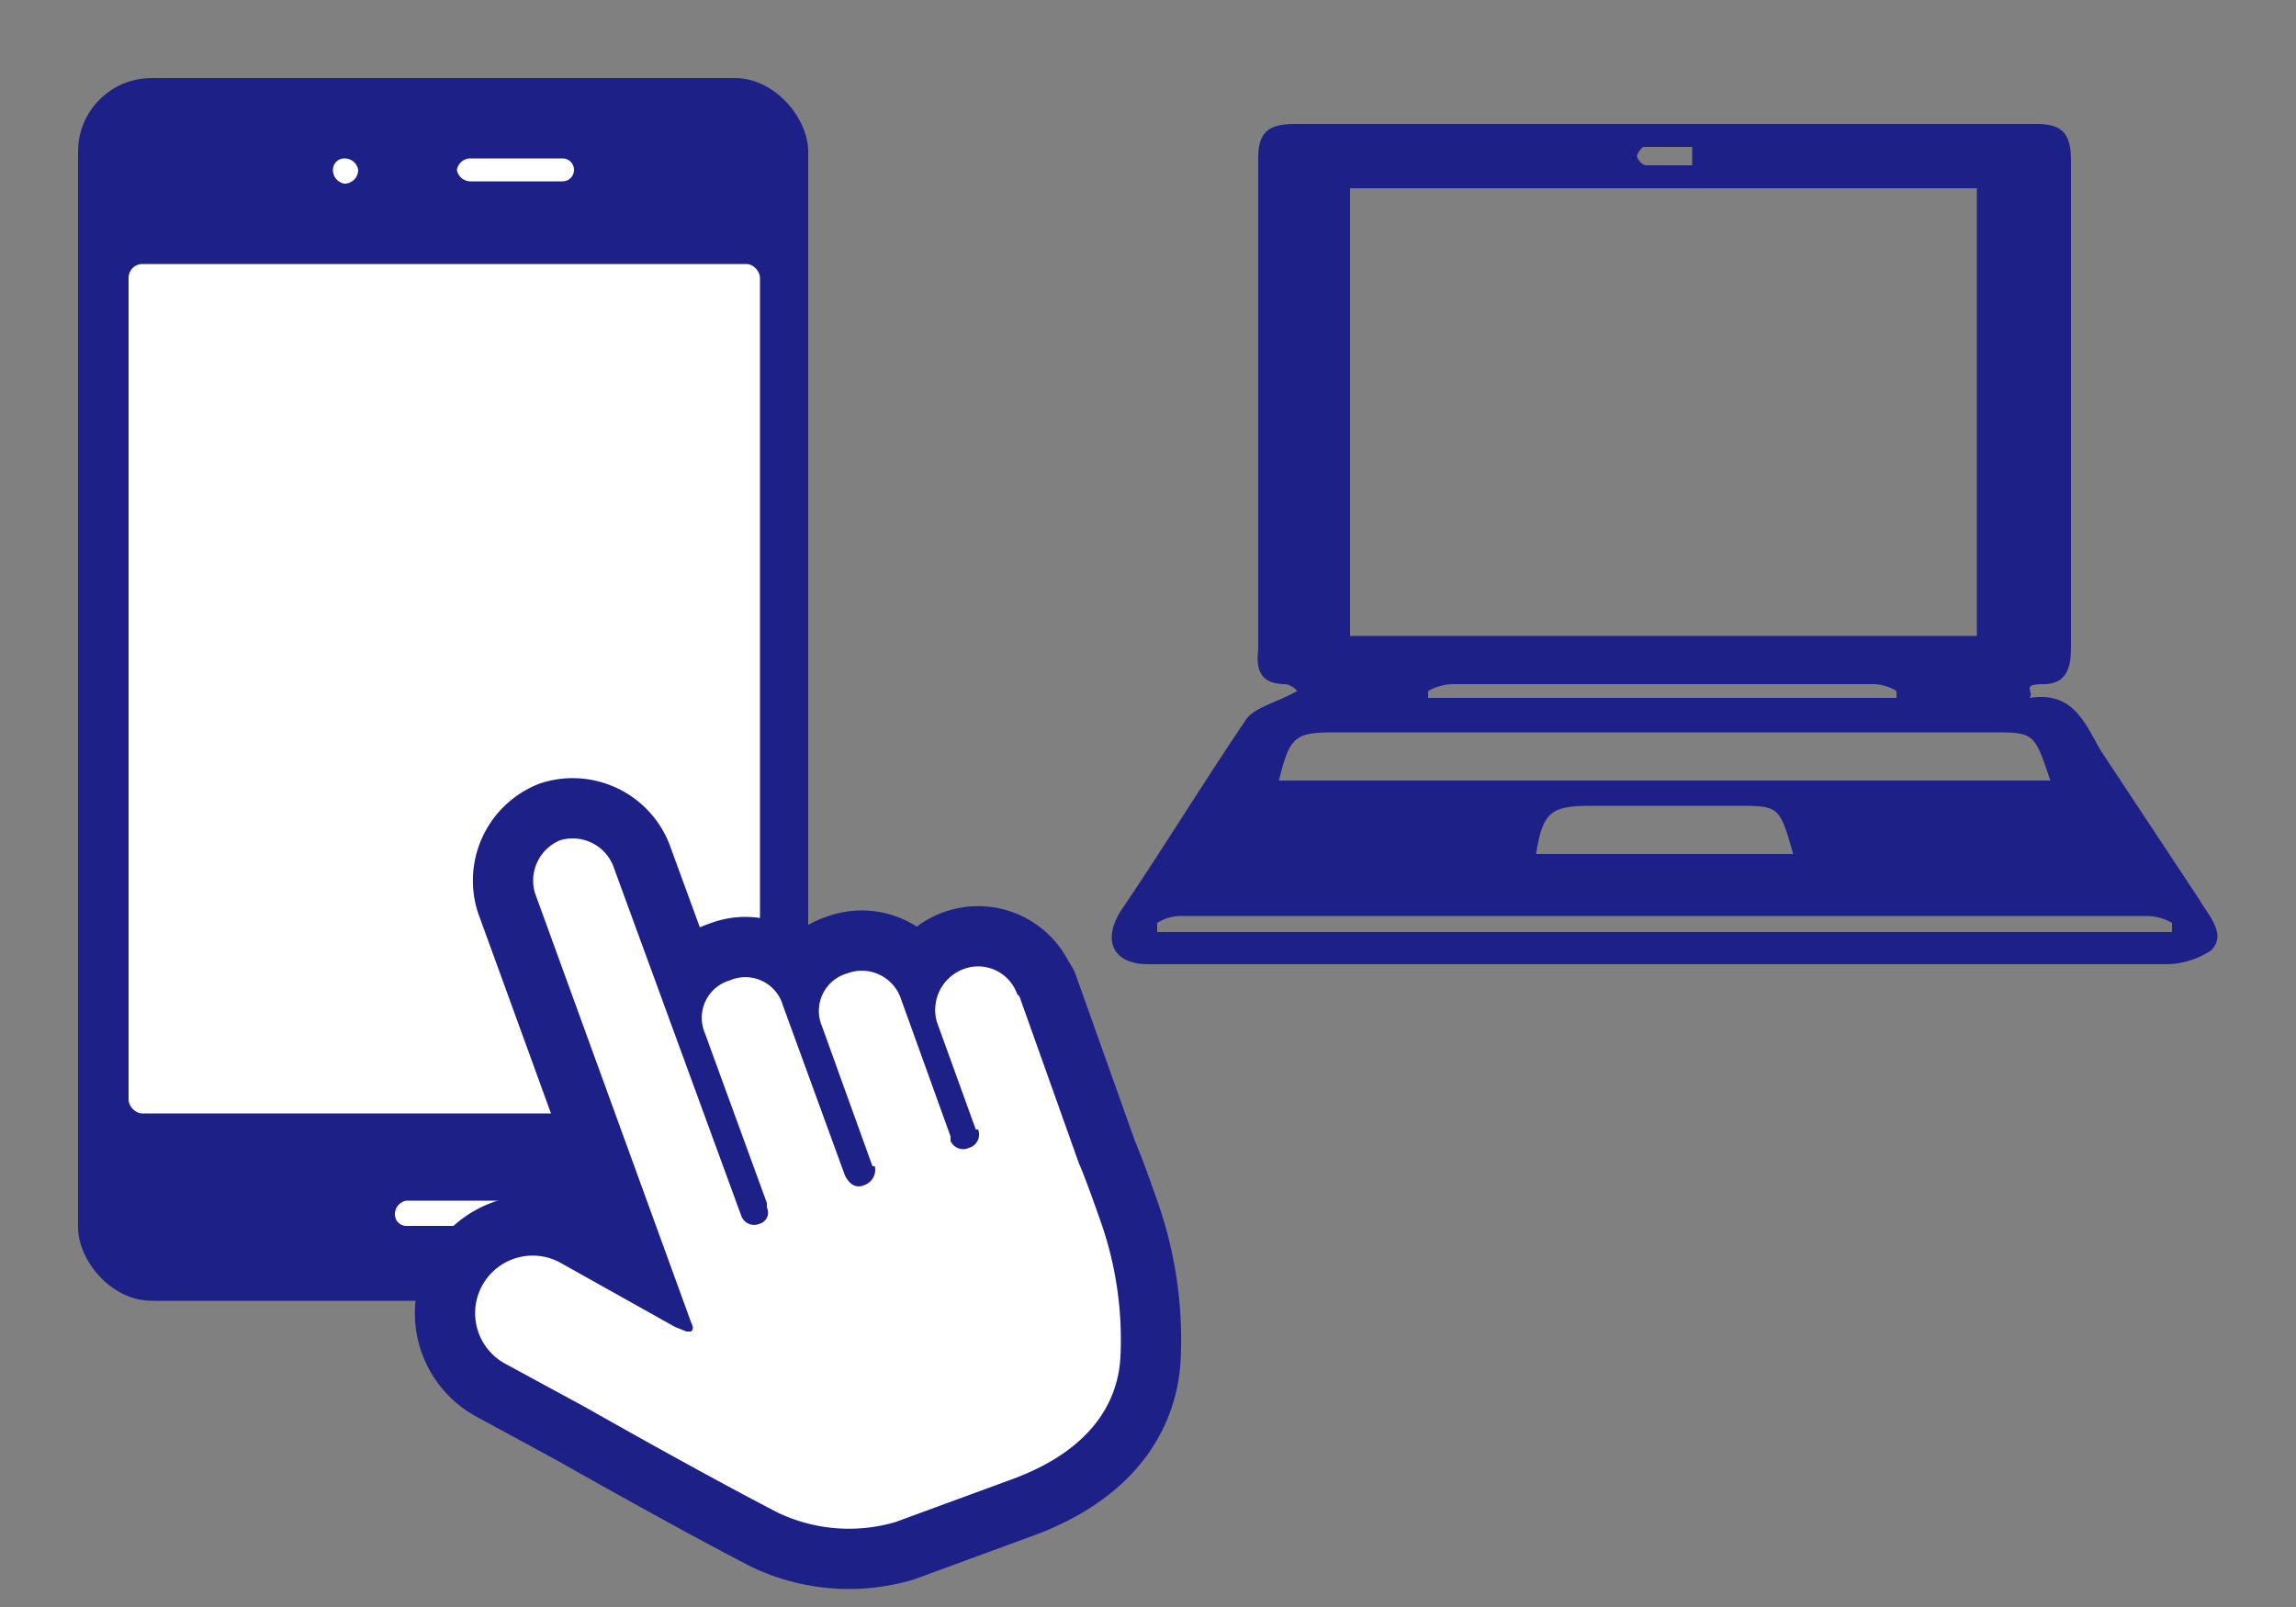
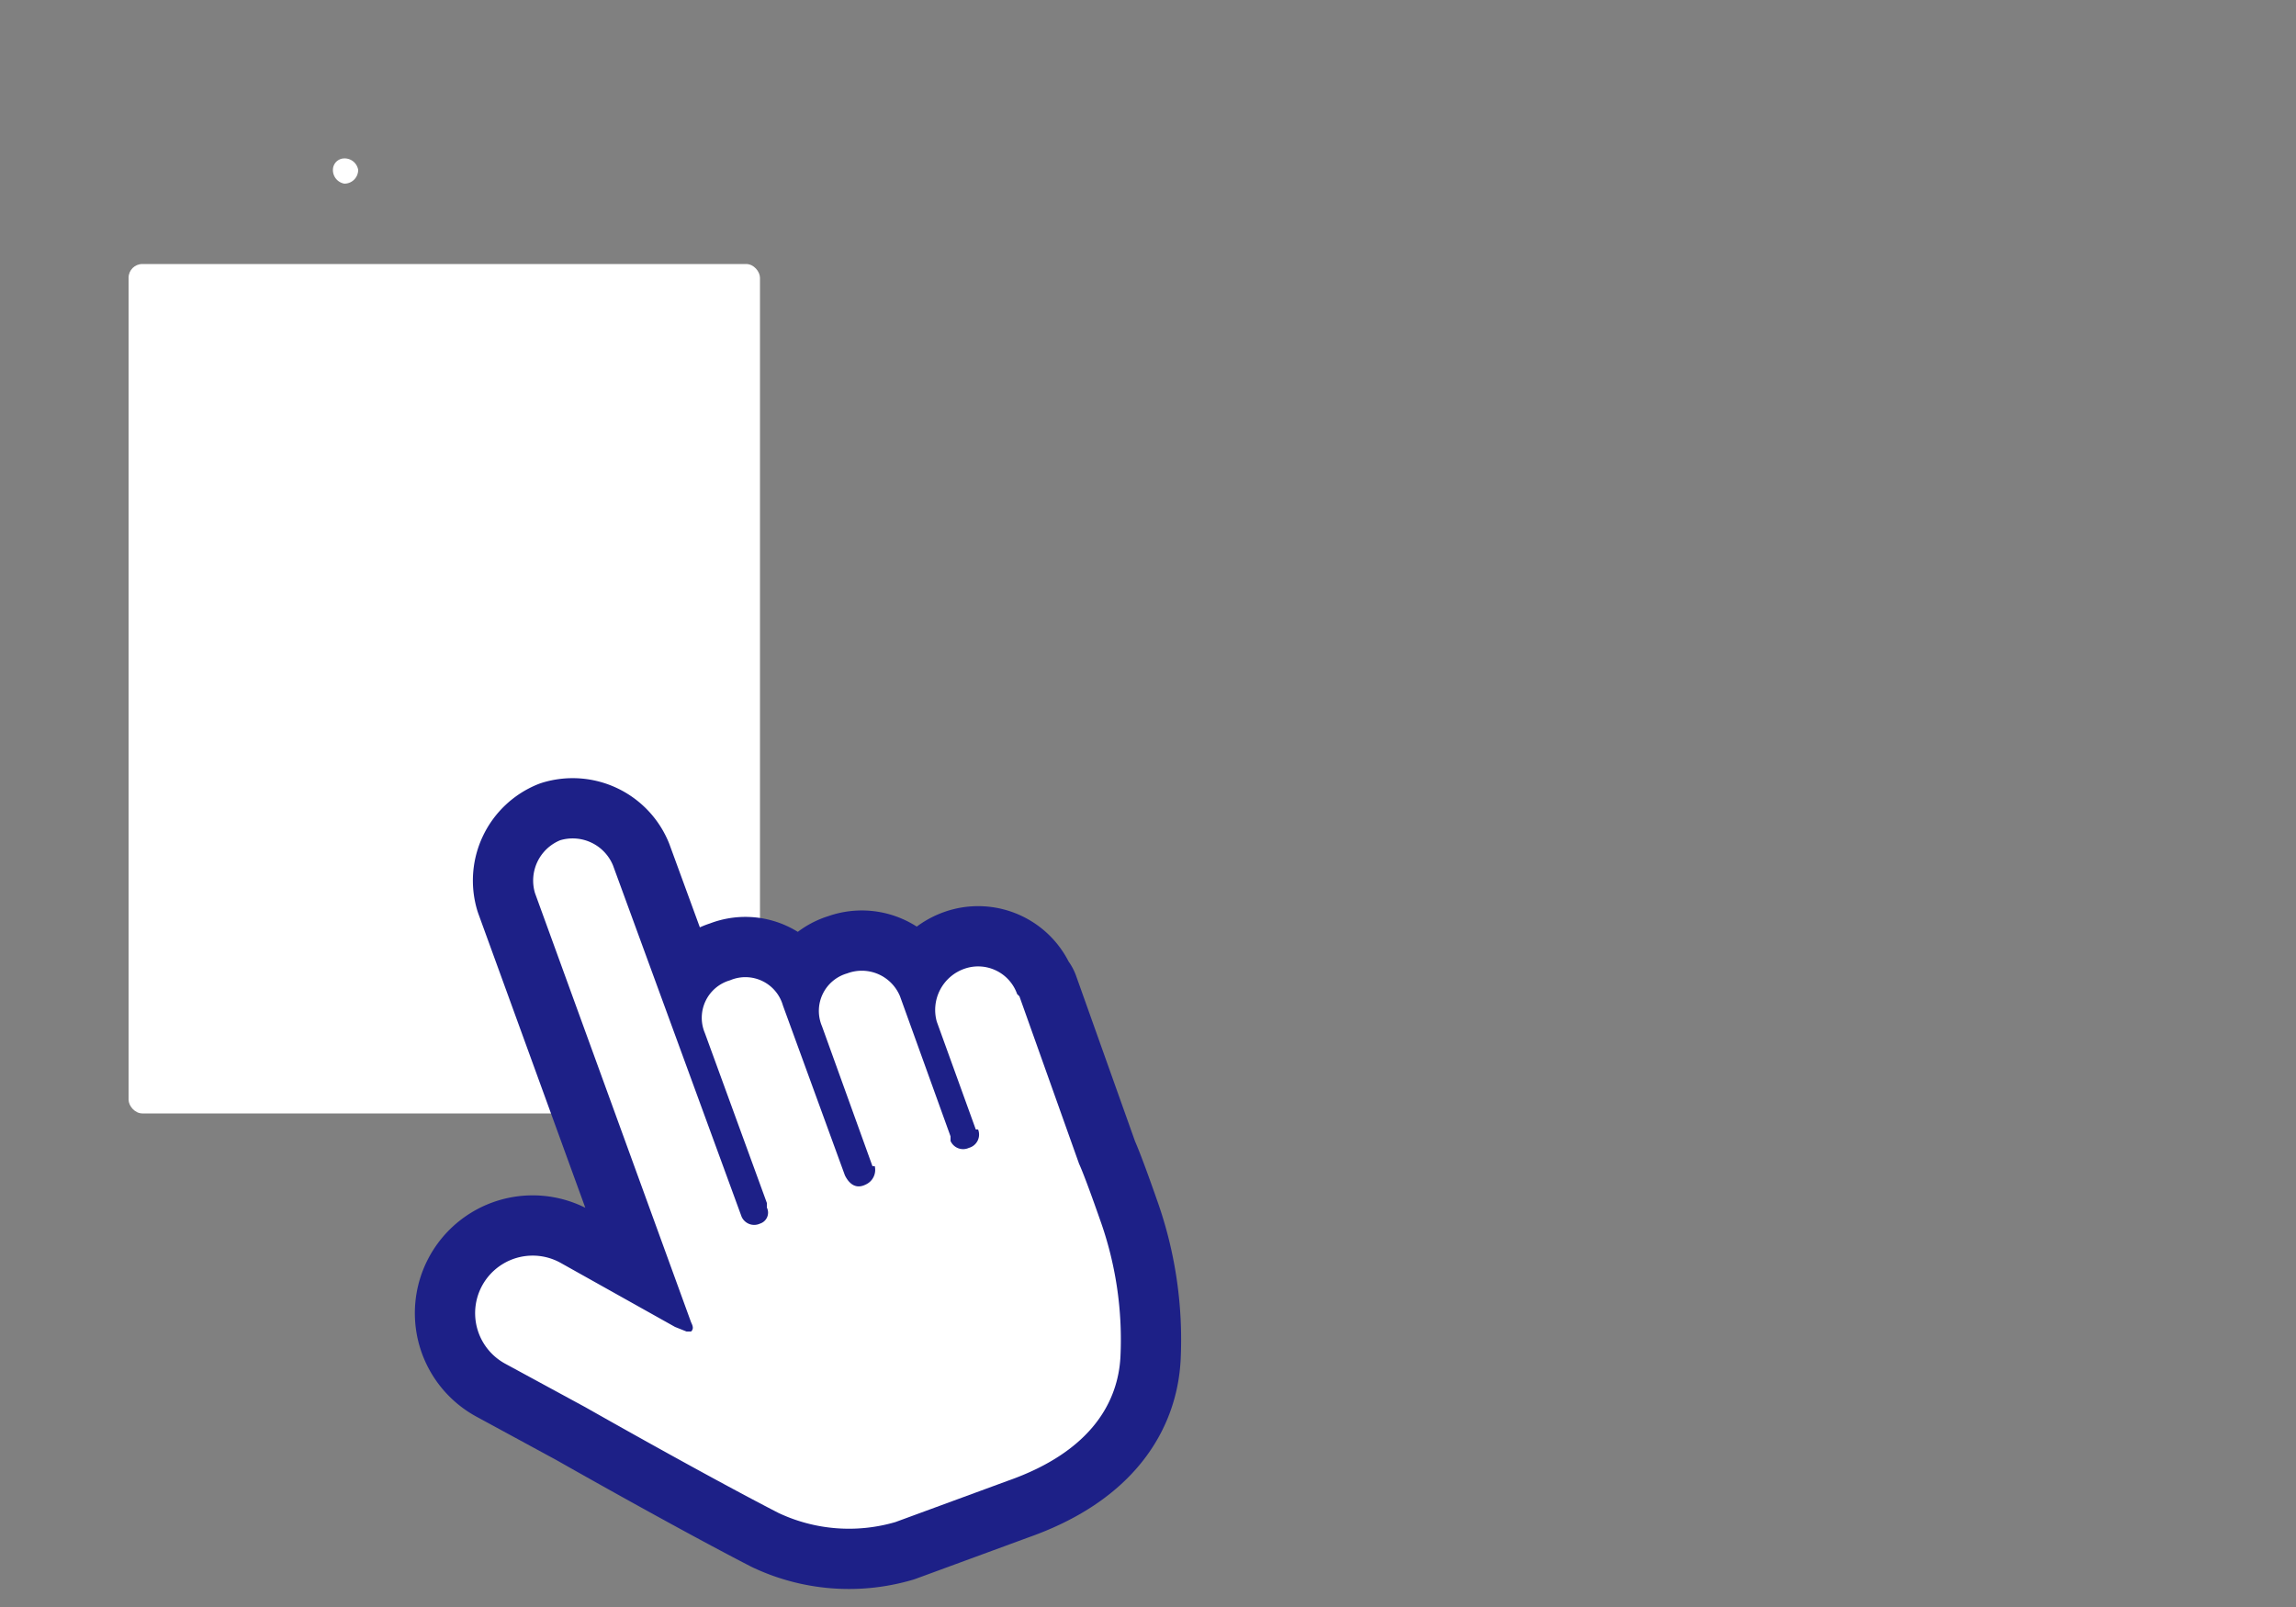
<svg xmlns="http://www.w3.org/2000/svg" width="100" height="70" viewBox="0 0 100 70">
  <rect x="0" y="0" width="100" height="70" fill="#808080" stroke="none" />
-   <rect width="100" height="70" fill="none" />
-   <path d="M56.5,30.1a.9.9,0,0,0-.5-.3c-1.1,0-1.3-.6-1.2-1.5V6.9c0-1.1.4-1.5,1.6-1.5H88.7c1.1,0,1.5.4,1.5,1.6V28.2c0,.9-.2,1.6-1.2,1.6s-.4.3-.6.6c1.9-.3,2.4,1.1,3.1,2.3l4.3,6.5c.4.7,1.2,1.5.5,2.2a3.6,3.6,0,0,1-2,.6H50c-1.5,0-2-1-1.2-2.3,1.9-2.8,3.6-5.6,5.5-8.4C54.7,30.8,55.6,30.6,56.5,30.1Zm2.3-2.4H86.1V8.2H58.8ZM89.3,34c-.7-2.1-.7-2.1-2.6-2.1H58.3c-1.9,0-2.1.1-2.6,2.1Zm5.3,6.6v-.4a2.3,2.3,0,0,0-1.1-.3H51.5a2,2,0,0,0-1.1.3v.4ZM78.1,37.2c-.6-2.1-.6-2.1-2.5-2.1H69.3c-1.8,0-2.1.3-2.4,2.1Zm4.5-6.8v-.3a2,2,0,0,0-1.1-.3H63.3a2.3,2.3,0,0,0-1.1.3v.3ZM73.7,7.2V6.4H71.6c-.1,0-.3.3-.3.4s.2.4.4.4Z" fill="#1d2087" />
-   <rect x="3.4" y="3.4" width="31.8" height="53.26" rx="3.2" fill="#1d2087" />
  <rect x="5.6" y="11.5" width="27.5" height="37" rx="0.6" fill="#fff" />
-   <path d="M22.3,52.9a.6.6,0,0,1-.6.5h-4a.5.5,0,0,1-.5-.5h0a.6.6,0,0,1,.5-.6h4a.6.6,0,0,1,.6.6Z" fill="#fff" />
-   <path d="M25,7.4a.5.5,0,0,1-.5.5h-4a.6.6,0,0,1-.6-.5h0a.6.6,0,0,1,.6-.5h4a.5.5,0,0,1,.5.5Z" fill="#fff" />
  <path d="M15.6,7.4A.6.6,0,0,1,15,8h0a.6.6,0,0,1-.5-.6h0a.5.5,0,0,1,.5-.5h0a.6.6,0,0,1,.6.5Z" fill="#fff" />
  <path d="M44.4,43.4,47,50.7s.2.4.9,2.4a15.5,15.5,0,0,1,.9,6c-.1,1.9-1.2,4.1-4.9,5.4L39,66.3a7.2,7.2,0,0,1-5.1-.4c-3.3-1.7-8.4-4.6-8.4-4.6h0L22,59.4A2.5,2.5,0,0,1,24.4,55l5,2.8.5.2h.2c.1-.1.1-.2,0-.4L23.3,38.9a1.9,1.9,0,0,1,1.1-2.3,1.9,1.9,0,0,1,2.3,1.1L32.3,53h0a.6.6,0,0,0,.8.3.5.5,0,0,0,.3-.7v-.2l-2.7-7.4a1.7,1.7,0,0,1,1.1-2.3,1.7,1.7,0,0,1,2.3,1.1l2.7,7.4h0c.2.4.5.6.9.4a.7.7,0,0,0,.4-.8H38l-2.2-6.1a1.7,1.7,0,0,1,1.1-2.3,1.8,1.8,0,0,1,2.3,1l2.2,6.1v.2a.6.6,0,0,0,.8.3.6.6,0,0,0,.4-.8h-.1l-1.7-4.7A1.9,1.9,0,0,1,42,42.2a1.8,1.8,0,0,1,2.3,1.1" fill="#1d2087" stroke="#1d2087" stroke-linecap="round" stroke-linejoin="round" stroke-width="5.25" />
  <path d="M44.4,43.4,47,50.7s.2.4.9,2.4a15.5,15.5,0,0,1,.9,6c-.1,1.9-1.2,4.1-4.9,5.4L39,66.3a7.2,7.2,0,0,1-5.1-.4c-3.3-1.7-8.4-4.6-8.4-4.6h0L22,59.4A2.5,2.5,0,0,1,24.4,55l5,2.8.5.2h.2c.1-.1.1-.2,0-.4L23.3,38.9a1.9,1.9,0,0,1,1.1-2.3,1.9,1.9,0,0,1,2.3,1.1L32.3,53h0a.6.6,0,0,0,.8.3.5.5,0,0,0,.3-.7v-.2l-2.7-7.4a1.7,1.7,0,0,1,1.1-2.3,1.7,1.7,0,0,1,2.3,1.1l2.7,7.4h0c.2.4.5.6.9.4a.7.7,0,0,0,.4-.8H38l-2.2-6.1a1.7,1.7,0,0,1,1.1-2.3,1.8,1.8,0,0,1,2.3,1l2.2,6.1v.2a.6.6,0,0,0,.8.3.6.6,0,0,0,.4-.8h-.1l-1.7-4.7A1.9,1.9,0,0,1,42,42.2a1.8,1.8,0,0,1,2.3,1.1" fill="#fff" />
</svg>